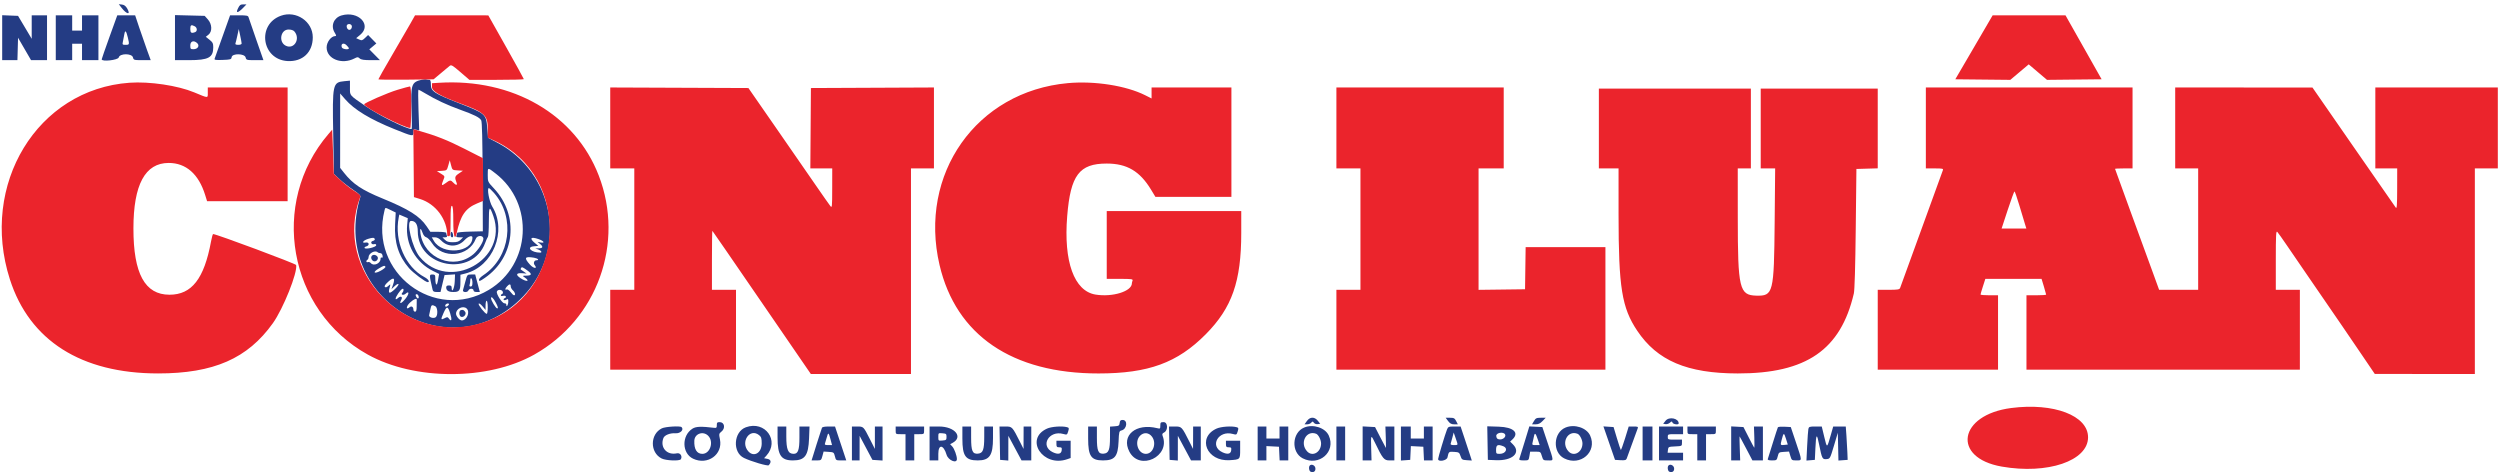
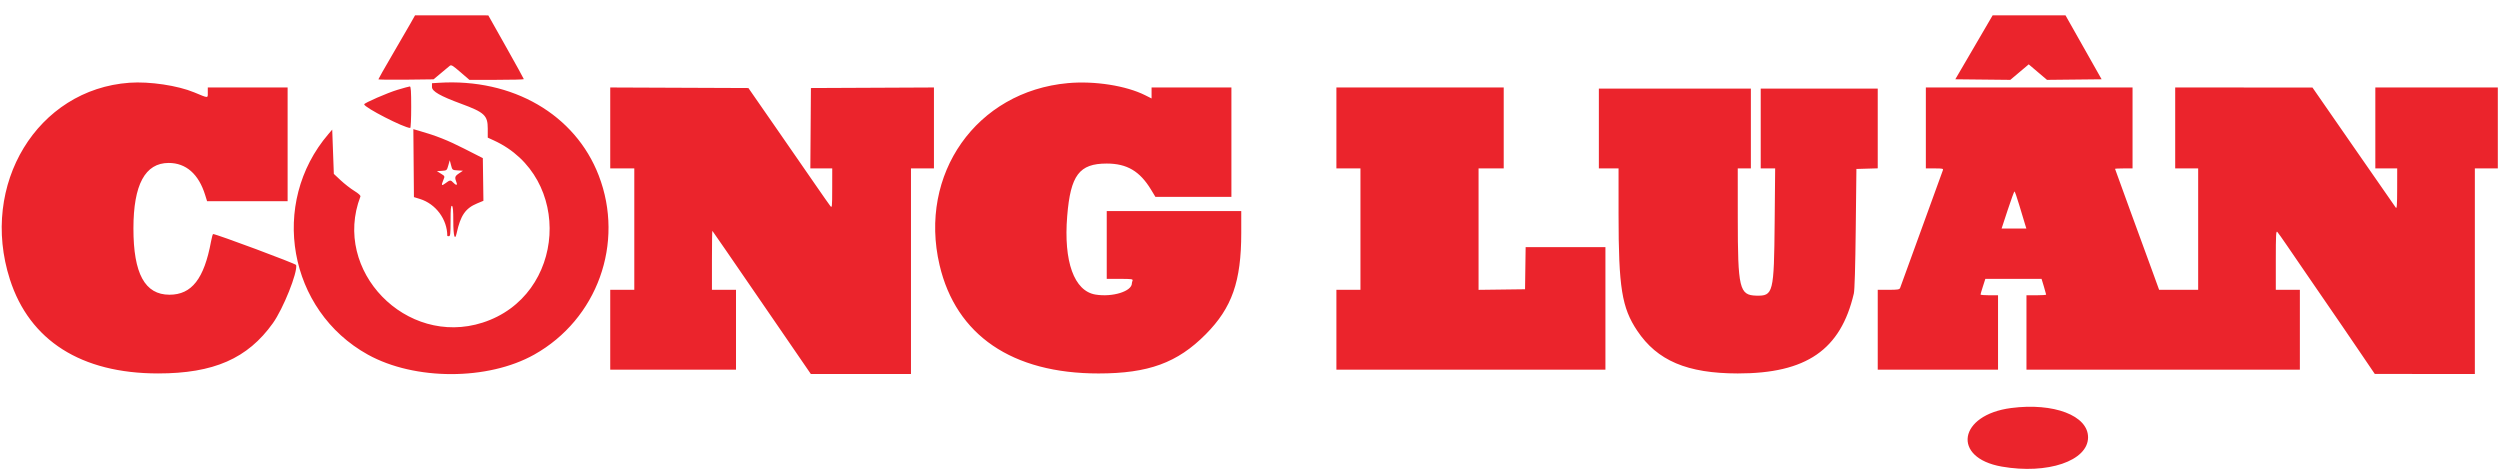
<svg xmlns="http://www.w3.org/2000/svg" width="381" height="72" viewBox="0 0 381 72" fill="none">
-   <path fill-rule="evenodd" clip-rule="evenodd" d="M18.524 1.185C19.323 2.222 19.974 2.308 19.387 1.3C19.163 0.914 18.923 0.733 18.585 0.694L18.102 0.638L18.524 1.185ZM36.284 1.25C36.072 1.693 36.057 1.833 36.22 1.833C36.338 1.833 36.689 1.571 37 1.25L37.565 0.667H37.064C36.654 0.667 36.511 0.774 36.284 1.25ZM42.82 2.395C39.102 3.724 39.877 9.081 43.82 9.304C46.115 9.434 47.667 7.973 47.667 5.684C47.667 3.277 45.143 1.564 42.82 2.395ZM52.055 2.35C50.868 2.693 50.369 3.926 50.998 4.958C51.265 5.396 51.281 5.5 51.084 5.5C50.472 5.5 49.778 6.418 49.778 7.227C49.778 8.989 52.09 9.904 54.018 8.907C54.484 8.666 54.556 8.666 54.82 8.905C55.035 9.099 55.47 9.167 56.507 9.167H57.904L57.094 8.344L56.283 7.521L56.819 7.07L57.355 6.619L56.727 5.977L56.1 5.335L55.637 5.779C55.221 6.177 55.127 6.202 54.726 6.019L54.279 5.816L54.889 5.312C56.72 3.804 54.619 1.607 52.055 2.35ZM0.333 5.743V9.167H1.494H2.655L2.703 7.458L2.75 5.75L3.74 7.458L4.731 9.167H5.949H7.167V5.75V2.333H6H4.833V4.124V5.915L3.792 4.166L2.75 2.417L1.542 2.368L0.333 2.319V5.743ZM8.5 5.75V9.167H9.75H11V7.917V6.667H11.75H12.5V7.917V9.167H13.75H15V5.75V2.333H13.75H12.5V3.5V4.667H11.75H11V3.5V2.333H9.75H8.5V5.75ZM16.686 5.625C16.033 7.435 15.499 8.973 15.499 9.042C15.501 9.44 17.995 9.16 18.098 8.75C18.258 8.112 20.105 8.112 20.265 8.75C20.365 9.15 20.422 9.167 21.67 9.167H22.97L22.409 7.625C22.101 6.777 21.566 5.24 21.221 4.208L20.594 2.333H19.234H17.874L16.686 5.625ZM26.667 5.734V9.167H28.842C31.76 9.167 32.5 8.773 32.5 7.22C32.5 6.617 32.417 6.448 31.932 6.061L31.364 5.607L31.765 5.292C32.372 4.815 32.331 3.689 31.68 2.961L31.194 2.417L28.93 2.359L26.667 2.301V5.734ZM33.922 5.542C33.292 7.306 32.743 8.847 32.701 8.966C32.642 9.133 32.92 9.17 33.938 9.132C35.154 9.087 35.254 9.056 35.303 8.708C35.389 8.105 37.279 8.142 37.432 8.75C37.532 9.15 37.588 9.167 38.841 9.167H40.146L39.054 6.042C38.454 4.323 37.925 2.785 37.878 2.625C37.807 2.378 37.586 2.333 36.43 2.333H35.066L33.922 5.542ZM53.607 3.919C53.66 4.057 53.611 4.283 53.497 4.421C53.241 4.729 52.833 4.458 52.833 3.98C52.833 3.596 53.464 3.547 53.607 3.919ZM29.678 4.006C30.067 4.214 30.102 4.758 29.736 4.899C29.166 5.118 29 5.008 29 4.417C29 3.806 29.142 3.719 29.678 4.006ZM36.826 6.625C36.83 6.749 36.623 6.833 36.316 6.833C35.964 6.833 35.824 6.765 35.879 6.621C35.924 6.504 36.057 5.96 36.175 5.412L36.389 4.417L36.604 5.417C36.722 5.967 36.822 6.51 36.826 6.625ZM44.866 4.792C45.828 5.912 44.828 7.583 43.56 6.973C42.421 6.426 42.742 4.5 43.971 4.5C44.378 4.5 44.707 4.607 44.866 4.792ZM19.477 5.699C19.742 6.792 19.73 6.833 19.146 6.833C18.646 6.833 18.63 6.812 18.74 6.292C18.803 5.994 18.898 5.502 18.951 5.198C19.069 4.521 19.229 4.673 19.477 5.699ZM30.071 6.595C30.459 6.982 30.129 7.5 29.494 7.5C29.041 7.5 29 7.452 29 6.917C29 6.257 29.564 6.088 30.071 6.595ZM53.167 7.362C53.167 7.626 52.205 7.506 52.098 7.229C51.892 6.692 52.339 6.447 52.775 6.857C52.99 7.059 53.167 7.287 53.167 7.362ZM64.25 12.155C62.71 12.526 62.587 12.887 62.719 16.68C62.776 18.323 62.784 19.667 62.738 19.667C61.94 19.667 57.805 17.615 55.75 16.201C53.187 14.436 53.333 14.607 53.333 13.376V12.291L52.498 12.371C50.691 12.545 50.646 12.755 50.78 20.374L50.887 26.503L51.739 27.308C52.207 27.751 53.134 28.474 53.798 28.916C54.645 29.479 54.981 29.799 54.924 29.985C50.172 45.468 68.715 56.765 79.773 45.124C86.55 37.989 84.527 26.287 75.726 21.708L74.38 21.007L74.262 19.555C74.083 17.354 74.049 17.324 69.813 15.669C66.218 14.265 65.667 13.899 65.667 12.92C65.667 12.381 65.599 12.167 65.43 12.167C65.3 12.167 65.094 12.137 64.972 12.101C64.85 12.064 64.525 12.089 64.25 12.155ZM64.812 14.232C66.403 15.189 68.171 16.02 70.046 16.69C72.27 17.484 73.103 17.902 73.339 18.344C73.464 18.577 73.532 21.319 73.553 26.968L73.583 35.25L71.625 35.297C70.548 35.323 69.667 35.41 69.667 35.492C69.667 35.573 69.621 35.758 69.566 35.903C69.486 36.111 69.582 36.167 70.019 36.167H70.574L70.199 36.542C69.911 36.829 69.632 36.917 69 36.917C68.368 36.917 68.089 36.829 67.801 36.542L67.426 36.167H67.814C68.1 36.167 68.176 36.097 68.101 35.903C68.046 35.758 68 35.571 68 35.486C68 35.402 67.456 35.331 66.792 35.329L65.583 35.325L65.012 34.483C63.965 32.939 62.295 31.886 58.298 30.249C55.154 28.962 53.779 28.044 52.429 26.333L51.837 25.583L51.839 19.917L51.841 14.25L52.608 15.131C53.99 16.72 56.404 18.185 60.084 19.667C62.929 20.813 63 20.826 63 20.182C63 19.7 63.034 19.669 63.444 19.772L63.888 19.883L63.78 16.775C63.72 15.065 63.717 13.667 63.772 13.667C63.828 13.667 64.295 13.921 64.812 14.232ZM75.509 26.424C81.475 31.015 80.938 40.332 74.485 44.184C66.209 49.124 56.228 41.527 58.596 32.091C58.724 31.58 58.656 31.585 59.566 32.027L60.307 32.387L60.215 34.152C60.071 36.931 60.723 39.001 62.332 40.863C62.955 41.584 64.846 43 65.186 43C65.56 43 65.272 42.543 64.71 42.246C61.773 40.692 60.06 36.74 60.766 33.141L60.853 32.7L61.499 32.975L62.146 33.25L62.05 34.273C61.777 37.217 63.337 39.992 66.001 41.3L66.919 41.75L66.743 42.75C66.562 43.771 66.333 43.479 66.333 42.229C66.333 41.918 66.244 41.833 65.917 41.833C65.4 41.833 65.4 41.831 65.921 44.125C65.989 44.423 66.122 44.5 66.57 44.5H67.133L67.441 43.208L67.75 41.917L68.549 41.866L69.349 41.814L69.299 42.936C69.254 43.959 68.833 44.783 68.833 43.847C68.833 43.588 68.728 43.5 68.417 43.5C68.127 43.5 68 43.591 68 43.8C68 44.276 68.347 44.5 69.083 44.5C70.017 44.5 70.167 44.291 70.167 42.986V41.873L70.907 41.686C75.134 40.622 77.317 35.21 75.021 31.489C74.56 30.741 74.178 28.667 74.502 28.667C74.577 28.667 74.929 28.996 75.283 29.399C78.58 33.145 77.795 39.205 73.657 41.943C73.296 42.182 73 42.48 73 42.605C73 42.925 73.097 42.898 73.894 42.349C78.5 39.18 79.149 32.862 75.292 28.733C74.341 27.716 74.333 27.699 74.333 26.687C74.333 25.467 74.282 25.479 75.509 26.424ZM75.186 32.926C77.526 39.561 68.419 44.589 63.947 39.131C62.809 37.742 61.844 33.667 62.653 33.667C63.32 33.667 63.667 34.2 63.668 35.228C63.677 40.807 72.009 42.268 73.936 37.028C74.093 36.6 74.284 36.179 74.361 36.092C74.437 36.005 74.5 34.958 74.5 33.767C74.5 31.397 74.602 31.272 75.186 32.926ZM64.43 35.549C64.536 35.859 64.757 36.111 64.967 36.162C65.163 36.211 65.545 36.6 65.816 37.027C67.407 39.542 71.456 39.162 72.507 36.398C72.723 35.829 73.667 35.818 73.667 36.384C73.667 36.891 72.867 38.135 72.153 38.738C69.209 41.226 64.639 39.438 64.078 35.578C63.949 34.69 64.13 34.675 64.43 35.549ZM68.667 35.75C68.667 35.99 68.763 36.167 68.894 36.167C69.046 36.167 69.094 36.029 69.041 35.75C68.997 35.521 68.895 35.333 68.814 35.333C68.733 35.333 68.667 35.521 68.667 35.75ZM72 36.198C72 38.519 67.409 38.917 66.119 36.708L65.803 36.167H66.287C66.608 36.167 66.933 36.336 67.253 36.669C68.246 37.706 69.823 37.669 70.81 36.584C71.326 36.016 72 35.798 72 36.198ZM57.121 36.448C57.154 36.545 57.027 36.664 56.839 36.713C56.623 36.77 56.533 36.893 56.593 37.049C56.65 37.197 56.818 37.263 57.011 37.212C57.223 37.157 57.333 37.213 57.333 37.375C57.333 37.666 55.719 38.052 55.562 37.799C55.51 37.714 55.624 37.603 55.817 37.553C56.36 37.411 56.277 36.858 55.728 36.963C55.029 37.097 55.327 36.641 56.093 36.406C56.826 36.18 57.035 36.189 57.121 36.448ZM82.054 36.432C82.896 36.719 83.129 37.095 82.376 36.951L81.918 36.864L82.292 37.167C82.817 37.592 82.758 37.831 82.125 37.846L81.583 37.86L82.042 38.027C82.49 38.191 82.674 38.5 82.324 38.5C80.953 38.5 80.128 37.635 81.398 37.53L82.044 37.477L81.494 37.018C80.638 36.304 80.893 36.037 82.054 36.432ZM57.567 38.456C57.635 38.524 57.816 38.58 57.97 38.581C58.137 38.582 58.273 38.743 58.306 38.977C58.341 39.227 58.296 39.33 58.181 39.259C58.077 39.195 58 39.271 58 39.435C58 40.154 56.945 40.619 56.508 40.093C56.399 39.961 56.202 39.894 56.071 39.944C55.803 40.047 55.743 39.742 56 39.583C56.092 39.527 56.167 39.359 56.167 39.212C56.167 38.602 57.171 38.06 57.567 38.456ZM56.598 39.104C56.482 39.409 56.764 39.833 57.083 39.833C57.473 39.833 57.733 39.364 57.5 39.083C57.226 38.753 56.729 38.765 56.598 39.104ZM81.375 39.274C81.982 39.374 82.258 39.667 81.745 39.667C81.415 39.667 81.246 40.11 81.472 40.383C81.985 41.001 81.338 40.962 80.777 40.341C79.816 39.278 79.951 39.038 81.375 39.274ZM58.741 40.652C58.793 40.736 58.484 41 58.055 41.24C57.031 41.812 56.698 41.533 57.693 40.937C58.49 40.459 58.603 40.429 58.741 40.652ZM80.461 41.285C81.114 41.768 81.031 41.997 80.198 42.009C79.591 42.017 79.588 42.021 79.958 42.279C80.855 42.905 80.259 43.009 79.323 42.39C78.537 41.87 78.662 41.566 79.629 41.641L80.25 41.689L79.833 41.4C79.604 41.241 79.39 41.091 79.358 41.066C79.326 41.042 79.35 40.941 79.411 40.842C79.535 40.642 79.666 40.697 80.461 41.285ZM70.927 42.875C70.772 43.448 70.607 44.048 70.561 44.208C70.454 44.583 71.25 44.623 71.394 44.25C71.446 44.112 71.642 44 71.828 44C72.018 44 72.167 44.11 72.167 44.25C72.167 44.414 72.331 44.5 72.647 44.5H73.127L72.773 43.167L72.419 41.833H71.815C71.215 41.833 71.209 41.841 70.927 42.875ZM59.895 43.395L59.656 44.073L60.143 43.606C60.411 43.349 60.673 43.208 60.725 43.293C60.854 43.502 59.572 44.731 59.361 44.6C59.25 44.532 59.245 44.308 59.346 43.957C59.552 43.239 59.55 43.236 59.163 43.587C58.933 43.794 58.771 43.838 58.655 43.722C58.54 43.606 58.708 43.351 59.18 42.925C60.003 42.181 60.263 42.352 59.895 43.395ZM72 43.093C72 43.509 71.926 43.667 71.732 43.667C71.556 43.667 71.499 43.576 71.566 43.403C71.621 43.258 71.667 42.954 71.667 42.727C71.667 42.494 71.739 42.359 71.833 42.417C71.925 42.473 72 42.778 72 43.093ZM77.833 43.641C77.833 43.81 77.983 44.084 78.167 44.25C78.516 44.566 78.615 45 78.338 45C78.249 45 78.015 44.781 77.817 44.513C77.614 44.238 77.358 44.065 77.229 44.115C76.918 44.234 76.941 44.008 77.276 43.638C77.628 43.249 77.833 43.25 77.833 43.641ZM61.5 44.217C61.5 44.336 61.418 44.515 61.319 44.615C61.005 44.928 61.488 45.062 61.827 44.755C62.385 44.251 62.375 44.801 61.814 45.499C61.146 46.331 60.758 46.431 61.167 45.666C61.397 45.236 61.066 45.055 60.684 45.401C60.165 45.87 60.164 45.481 60.681 44.729C61.18 44.004 61.5 43.804 61.5 44.217ZM76.619 44.448C76.679 44.606 76.64 44.759 76.53 44.796C76.422 44.832 76.333 44.935 76.333 45.025C76.333 45.115 76.477 45.144 76.653 45.088C77.038 44.966 77.298 45.293 76.928 45.435C76.785 45.49 76.71 45.602 76.761 45.685C76.815 45.771 76.985 45.764 77.166 45.667C77.44 45.521 77.476 45.562 77.463 46.006C77.449 46.502 77.167 46.92 77.167 46.445C77.167 46.312 77.041 46.214 76.887 46.227C76.539 46.256 75.588 44.78 75.725 44.423C75.857 44.078 76.483 44.096 76.619 44.448ZM63.776 45.091C63.911 45.442 63.686 45.632 63.493 45.329C63.289 45.006 63.294 44.833 63.505 44.833C63.6 44.833 63.722 44.949 63.776 45.091ZM75.583 46.167C75.906 46.803 75.949 47 75.768 47C75.564 47 74.833 45.785 74.833 45.447C74.833 45.078 75.22 45.449 75.583 46.167ZM63.512 45.712C63.506 45.779 63.5 46.208 63.5 46.667C63.5 47.296 63.439 47.5 63.25 47.5C63.112 47.5 63 47.354 63 47.177C63 46.771 62.717 46.584 62.445 46.809C61.824 47.326 61.877 46.666 62.503 46.1C63.119 45.544 63.547 45.38 63.512 45.712ZM74.333 46.833C74.333 47.383 74.264 47.833 74.18 47.833C73.921 47.833 72.836 46.463 72.95 46.279C73.011 46.181 73.259 46.35 73.528 46.672L74 47.237V46.535C74 46.149 74.075 45.833 74.167 45.833C74.259 45.833 74.333 46.278 74.333 46.833ZM68.236 46.615C68.01 46.779 67.902 46.79 67.857 46.653C67.779 46.42 68.172 46.151 68.392 46.286C68.479 46.34 68.409 46.488 68.236 46.615ZM66.334 46.667C66.703 46.865 66.759 48.049 66.413 48.336C66.092 48.603 65.305 48.358 65.403 48.022C65.446 47.873 65.532 47.469 65.593 47.125C65.71 46.467 65.826 46.395 66.334 46.667ZM68.605 47.748C68.908 48.709 68.824 49.112 68.432 48.576C68.224 48.292 68.156 48.283 67.767 48.491C67.168 48.811 67.146 48.712 67.592 47.708C68.083 46.604 68.246 46.61 68.605 47.748ZM71.133 47.033C71.668 47.568 71.139 48.833 70.38 48.833C70.041 48.833 69.5 48.201 69.5 47.805C69.5 47.029 70.606 46.506 71.133 47.033ZM70.208 47.278C69.909 47.397 69.951 48.158 70.263 48.278C70.658 48.43 71.123 47.899 70.902 47.548C70.703 47.232 70.51 47.157 70.208 47.278ZM199.167 64.167L198.811 64.667H199.218C199.442 64.667 199.72 64.553 199.835 64.415C200.021 64.191 200.066 64.193 200.24 64.431C200.35 64.581 200.603 64.673 200.818 64.641L201.2 64.583L200.838 64.125C200.333 63.486 199.639 63.504 199.167 64.167ZM220.693 64.167C220.975 64.549 221.194 64.667 221.619 64.667H222.175L221.917 64.167C221.695 63.737 221.564 63.667 220.991 63.667H220.323L220.693 64.167ZM233.777 64.167L233.481 64.667H234.043C234.449 64.667 234.737 64.529 235.083 64.167L235.562 63.667H234.817C234.166 63.667 234.035 63.73 233.777 64.167ZM253.829 64.125L253.467 64.583L253.83 64.638C254.03 64.669 254.329 64.572 254.493 64.423C254.76 64.181 254.803 64.18 254.891 64.409C254.992 64.672 255.833 64.779 255.833 64.529C255.833 63.745 254.363 63.449 253.829 64.125ZM170.636 64.458C170.589 64.868 170.509 64.922 169.875 64.968L169.167 65.019L169.164 66.635C169.161 68.555 168.97 69.061 168.221 69.134C167.373 69.217 167.167 68.744 167.167 66.713V65H166.5H165.833V66.842C165.833 69.51 166.28 70.167 168.093 70.167C169.887 70.167 170.371 69.583 170.469 67.305C170.534 65.777 170.558 65.688 170.931 65.595C171.765 65.385 171.904 64 171.091 64C170.776 64 170.677 64.099 170.636 64.458ZM109.243 64.792C109.249 65.184 109.19 65.243 108.833 65.2C106.847 64.961 106.072 64.99 105.54 65.323C103.859 66.377 103.909 69.084 105.624 69.903C107.833 70.956 110.192 69.263 109.721 66.962C109.554 66.146 109.566 66.079 109.938 65.786C110.587 65.276 110.422 64.333 109.684 64.333C109.306 64.333 109.238 64.404 109.243 64.792ZM176.833 64.853C176.833 65.336 176.802 65.364 176.375 65.257C173.114 64.44 170.827 66.357 172.115 68.83C173.675 71.827 178.412 69.573 177.181 66.419C177.084 66.171 177.139 66.045 177.401 65.915C178.039 65.599 177.993 64.333 177.343 64.333C176.884 64.333 176.833 64.385 176.833 64.853ZM100.863 65.28C99.048 66.175 99.032 68.968 100.837 69.875C101.488 70.202 103.574 70.285 103.756 69.991C104.038 69.534 103.669 68.973 103.161 69.085C101.634 69.42 100.552 68.195 101.104 66.757C101.276 66.307 102.133 65.971 102.959 66.029C103.689 66.081 104.266 65.489 103.872 65.094C103.655 64.878 101.396 65.018 100.863 65.28ZM113.667 65.118C111.787 65.805 111.598 68.948 113.386 69.796C114.549 70.348 117 71.068 117.154 70.902C117.583 70.442 117.509 70.044 116.977 69.937L116.444 69.831L116.786 69.457C118.867 67.181 116.61 64.042 113.667 65.118ZM118.5 66.663C118.5 69.377 119.026 70.167 120.833 70.167C122.673 70.167 123.202 69.443 123.302 66.792L123.37 65H122.602H121.833V66.713C121.833 68.585 121.623 69.169 120.949 69.164C120.096 69.158 119.833 68.528 119.833 66.489V65H119.167H118.5V66.663ZM125.263 65.208C125.23 65.323 125.087 65.754 124.946 66.167C124.804 66.579 124.575 67.292 124.436 67.75C124.298 68.208 124.071 68.94 123.933 69.375L123.683 70.167H124.418C125.137 70.167 125.158 70.151 125.336 69.491L125.518 68.816L126.3 68.866C127.053 68.915 127.089 68.941 127.238 69.542C127.389 70.154 127.408 70.167 128.182 70.167H128.971L128.114 67.583L127.257 65H126.29C125.659 65 125.302 65.072 125.263 65.208ZM129.833 67.583V70.167H130.417H131L131.002 68.292L131.005 66.417L131.981 68.25L132.957 70.083L133.728 70.134L134.5 70.185V67.592V65H133.917H133.333L133.332 66.708L133.331 68.417L132.575 66.925C131.594 64.991 131.603 65 130.646 65H129.833V67.583ZM136.5 65.583C136.5 66.164 136.504 66.167 137.25 66.167H138V68.167V70.167H138.667H139.333V68.167V66.167H140.083C140.829 66.167 140.833 66.164 140.833 65.583V65H138.667H136.5V65.583ZM141.667 67.583V70.167H142.333H143V69.167C143 67.657 143.793 67.742 144.256 69.301C144.509 70.155 145.836 70.708 145.832 69.958C145.83 69.451 145.44 68.386 145.135 68.056L144.802 67.695L145.159 67.504C146.835 66.607 145.531 65.002 143.125 65.001L141.667 65V67.583ZM146.667 66.842C146.667 69.502 147.135 70.167 149.008 70.167C150.812 70.167 151.333 69.404 151.333 66.766V65H150.667H150L149.998 66.625C149.995 68.555 149.805 69.061 149.054 69.134C148.206 69.217 148 68.744 148 66.713V65H147.333H146.667V66.842ZM152.371 67.542L152.417 70.083L153.042 70.135L153.667 70.187L153.67 68.302L153.673 66.417L154.677 68.292L155.682 70.167H156.424H157.167V67.583V65H156.583H156L155.993 66.708L155.987 68.417L155.483 67.417C154.269 65.009 154.261 65 153.239 65H152.325L152.371 67.542ZM159.567 65.318C156.067 66.907 158.944 71.273 162.642 69.984L163.167 69.801V68.484V67.167H162.083H161V67.667C161 68.092 161.064 68.167 161.428 68.167C161.796 68.167 161.848 68.23 161.803 68.625C161.737 69.194 161.248 69.3 160.446 68.919C158.457 67.975 159.854 65.53 162.038 66.133C162.605 66.289 162.628 66.277 162.791 65.745C162.943 65.252 162.923 65.185 162.605 65.1C161.848 64.897 160.24 65.012 159.567 65.318ZM178.204 67.542L178.25 70.083L178.875 70.135L179.5 70.187L179.503 68.302L179.506 66.417L180.511 68.292L181.515 70.167H182.258H183V67.583V65H182.417H181.833L181.827 66.708L181.82 68.417L181.316 67.417C180.102 65.009 180.094 65 179.072 65H178.158L178.204 67.542ZM185.4 65.318C182.389 66.685 183.908 70.355 187.393 70.132C189.014 70.028 189 70.042 189 68.49V67.167H187.917H186.833V67.667C186.833 68.092 186.897 68.167 187.261 68.167C187.629 68.167 187.681 68.23 187.636 68.625C187.571 69.194 187.082 69.3 186.279 68.919C184.29 67.975 185.687 65.53 187.872 66.133C188.438 66.289 188.461 66.277 188.625 65.745C188.776 65.252 188.756 65.185 188.438 65.1C187.681 64.897 186.074 65.012 185.4 65.318ZM191.667 67.583V70.167H192.333H193V69.075V67.983L193.958 68.033L194.917 68.083L194.966 69.125L195.016 70.167H195.675H196.333V67.583V65H195.667H195V65.917V66.833H194H193V65.917V65H192.333H191.667V67.583ZM198.75 65.16C196.883 65.937 196.746 68.931 198.535 69.849C201.026 71.128 203.629 68.853 202.506 66.378C201.965 65.186 200.123 64.588 198.75 65.16ZM203.667 67.583V70.167H204.333H205V67.583V65H204.333H203.667V67.583ZM207.667 67.575V70.167H208.344H209.021L208.969 68.333C208.909 66.214 208.929 66.183 209.544 67.461C210.725 69.914 210.931 70.167 211.753 70.167H212.5V67.583V65H211.818H211.135L211.193 66.653C211.224 67.562 211.231 68.287 211.208 68.264C211.185 68.24 210.804 67.515 210.362 66.652L209.557 65.083L208.612 65.033L207.667 64.983V67.575ZM213.5 67.593V70.186L214.208 70.135L214.917 70.083L214.966 69.034L215.016 67.984L215.966 68.034L216.917 68.083L216.966 69.125L217.016 70.167H217.675H218.333V67.583V65H217.667H217V65.917V66.833H216H215V65.917V65H214.25H213.5V67.593ZM220.522 65.458C220.243 66.15 219.168 69.72 219.167 69.958C219.166 70.437 220.485 70.206 220.594 69.708C220.789 68.818 220.795 68.813 221.609 68.866C222.335 68.913 222.402 68.957 222.583 69.5C222.764 70.041 222.834 70.087 223.54 70.134L224.303 70.184L224.019 69.3C223.863 68.814 223.479 67.648 223.166 66.708L222.596 65H221.651C220.777 65 220.693 65.034 220.522 65.458ZM226.704 67.526L226.75 70.083L227.996 70.133C230.518 70.234 231.843 68.994 230.572 67.724L230.144 67.296L230.489 66.975C231.58 65.958 230.671 65.099 228.427 65.026L226.658 64.969L226.704 67.526ZM232.344 67.368C231.944 68.678 231.582 69.844 231.54 69.958C231.487 70.105 231.685 70.167 232.218 70.167C232.966 70.167 232.971 70.163 233.083 69.5L233.196 68.833H233.988C234.768 68.833 234.784 68.844 234.98 69.5C235.175 70.148 235.201 70.167 235.923 70.167C236.827 70.167 236.832 70.404 235.861 67.496L235.055 65.083L234.063 65.035L233.071 64.986L232.344 67.368ZM238.583 65.16C236.716 65.937 236.579 68.931 238.368 69.849C240.859 71.128 243.462 68.853 242.339 66.378C241.798 65.186 239.957 64.588 238.583 65.16ZM245.245 67.533L246.128 70.083L246.96 70.133C247.634 70.173 247.814 70.126 247.911 69.883C247.976 69.718 248.353 68.683 248.748 67.583C249.144 66.483 249.52 65.452 249.585 65.292C249.686 65.04 249.601 65 248.959 65H248.216L247.654 66.824C247.345 67.827 247.055 68.611 247.01 68.566C246.965 68.52 246.698 67.718 246.418 66.783L245.908 65.083L245.135 65.033L244.361 64.983L245.245 67.533ZM250.333 67.583V70.167H251.083H251.833V67.583V65H251.083H250.333V67.583ZM252.833 67.583V70.167H254.667H256.5V69.583V69H255.322H254.145L254.197 68.542C254.248 68.102 254.293 68.081 255.292 68.034C256.323 67.985 256.333 67.979 256.333 67.492V67H255.25C254.206 67 254.167 66.985 254.167 66.583C254.167 66.179 254.2 66.167 255.333 66.167H256.5V65.583V65H254.667H252.833V67.583ZM257.167 65.583C257.167 66.164 257.171 66.167 257.917 66.167H258.667V68.167V70.167H259.333H260V68.167V66.167H260.75C261.496 66.167 261.5 66.164 261.5 65.583V65H259.333H257.167V65.583ZM263.833 67.575V70.167H264.518H265.204L265.141 68.333C265.106 67.325 265.092 66.5 265.11 66.5C265.128 66.5 265.576 67.325 266.106 68.333L267.069 70.167H267.868H268.667V67.583V65H267.984H267.302L267.359 66.653C267.391 67.562 267.383 68.273 267.343 68.232C267.302 68.191 266.917 67.466 266.486 66.621L265.703 65.083L264.768 65.033L263.833 64.983V67.575ZM270.952 65.117C270.91 65.19 270.56 66.262 270.176 67.5C269.791 68.737 269.447 69.844 269.41 69.958C269.364 70.103 269.563 70.167 270.059 70.167C270.747 70.167 270.78 70.143 270.929 69.542C271.077 68.941 271.114 68.915 271.866 68.866L272.648 68.816L272.85 69.491C273.047 70.146 273.075 70.167 273.776 70.167C274.666 70.167 274.669 70.302 273.7 67.417L272.916 65.083L271.973 65.034C271.454 65.007 270.995 65.044 270.952 65.117ZM275.595 65.375C275.552 65.581 275.469 66.749 275.409 67.969L275.302 70.189L275.943 70.136L276.583 70.083L276.667 68.305C276.772 66.063 276.881 65.962 277.24 67.77C277.662 69.898 277.73 70.031 278.366 69.969C278.895 69.917 278.905 69.899 279.492 67.936L280.083 65.954L280.13 68.07L280.177 70.185L280.88 70.134L281.583 70.083L281.539 68.917C281.514 68.275 281.449 67.131 281.394 66.375L281.294 65H280.338H279.382L279.014 66.292C278.425 68.358 278.444 68.353 278.021 66.599L277.636 65H276.654C275.771 65 275.665 65.037 275.595 65.375ZM107.924 66.409C108.829 67.314 108.232 69.167 107.037 69.167C106.192 69.167 105.759 68.453 105.815 67.156C105.861 66.091 107.15 65.634 107.924 66.409ZM115.69 66.319C116.02 66.586 116.083 66.79 116.083 67.583C116.083 69.022 114.899 69.726 114.051 68.792C112.779 67.391 114.258 65.159 115.69 66.319ZM126.579 66.983L126.803 67.833H126.217C125.776 67.833 125.654 67.774 125.723 67.594C125.774 67.462 125.899 67.042 126.002 66.66C126.224 65.835 126.285 65.868 126.579 66.983ZM144.25 66.583C144.25 67.041 144.197 67.088 143.625 67.135C143.008 67.186 143 67.179 143 66.583C143 65.988 143.008 65.981 143.625 66.032C144.197 66.079 144.25 66.126 144.25 66.583ZM175.564 66.55C176.308 67.551 175.732 69.167 174.63 69.167C173.426 69.167 172.838 67.313 173.753 66.399C174.312 65.84 175.084 65.904 175.564 66.55ZM200.576 66.104C200.927 66.238 201.333 67.033 201.333 67.583C201.333 68.924 200.026 69.668 199.208 68.792C198.032 67.531 199.055 65.52 200.576 66.104ZM222.071 67.458C222.178 67.799 222.135 67.833 221.6 67.833C221.202 67.833 221.033 67.766 221.08 67.625C221.119 67.51 221.238 67.079 221.346 66.667L221.542 65.917L221.747 66.5C221.86 66.821 222.006 67.252 222.071 67.458ZM229.392 66.245C229.53 66.606 229.024 67.026 228.521 66.967C228.183 66.928 228.071 66.812 228.031 66.458C227.969 65.927 229.196 65.735 229.392 66.245ZM234.384 67.042L234.646 67.833H234.055C233.501 67.833 233.471 67.806 233.573 67.397C233.634 67.157 233.727 66.74 233.781 66.47C233.901 65.872 234.041 66.006 234.384 67.042ZM240.409 66.104C240.76 66.238 241.167 67.033 241.167 67.583C241.167 68.924 239.859 69.668 239.041 68.792C237.865 67.531 238.888 65.52 240.409 66.104ZM271.964 67.803C271.323 67.872 271.311 67.852 271.514 67.074C271.82 65.899 271.869 65.881 272.17 66.833L272.46 67.75L271.964 67.803ZM229.072 67.996C229.891 68.307 229.508 69.167 228.55 69.167C228.038 69.167 228 69.129 228 68.611C228 67.799 228.221 67.672 229.072 67.996ZM199.618 70.937C199.405 71.15 199.494 71.796 199.75 71.894C200.195 72.065 200.521 71.819 200.467 71.354C200.418 70.925 199.89 70.666 199.618 70.937ZM254.285 70.937C254.072 71.15 254.161 71.796 254.417 71.894C254.862 72.065 255.188 71.819 255.134 71.354C255.084 70.925 254.556 70.666 254.285 70.937Z" fill="#243C84" />
  <path fill-rule="evenodd" clip-rule="evenodd" d="M62.572 3.545C62.198 4.208 60.942 6.375 59.78 8.361C58.618 10.347 57.667 12.021 57.667 12.082C57.667 12.144 59.557 12.171 61.868 12.142L66.07 12.091L67.16 11.183C67.759 10.683 68.374 10.17 68.525 10.043C68.769 9.838 68.958 9.947 70.166 10.989L71.531 12.167H75.682C77.965 12.167 79.833 12.12 79.833 12.063C79.833 12.006 78.615 9.795 77.125 7.151L74.417 2.342L68.833 2.341H63.25L62.572 3.545ZM302.976 3.542C302.588 4.206 301.307 6.4 300.129 8.417L297.987 12.083L302.178 12.128L306.369 12.172L307.774 10.99L309.178 9.807L310.571 10.99L311.964 12.172L316.126 12.128L320.287 12.083L317.533 7.208L314.779 2.333H309.23H303.681L302.976 3.542ZM19.75 12.609C5.695 13.6 -3.139 28.113 1.508 42.577C4.506 51.907 12.383 56.909 24.083 56.912C32.554 56.914 37.74 54.645 41.587 49.254C43.167 47.04 45.369 41.535 45.134 40.388C45.093 40.188 32.998 35.679 32.477 35.669C32.419 35.668 32.278 36.173 32.163 36.792C31.112 42.486 29.219 44.915 25.833 44.916C22.079 44.917 20.331 41.705 20.334 34.812C20.337 28.136 22.116 24.833 25.709 24.833C28.349 24.833 30.273 26.522 31.263 29.708L31.561 30.667H37.697H43.833V22V13.333H37.75H31.667V14.103C31.667 14.997 31.809 14.998 29.593 14.076C27.085 13.033 22.802 12.394 19.75 12.609ZM66.875 12.617L65.833 12.683V13.269C65.833 13.919 67.099 14.644 70.278 15.814C73.828 17.12 74.333 17.591 74.333 19.594V20.976L75.248 21.395C87.404 26.959 86.292 45.087 73.545 49.17C61.889 52.904 50.593 41.243 54.927 29.951C54.983 29.804 54.649 29.497 53.993 29.092C53.431 28.746 52.5 28.021 51.924 27.482L50.876 26.502L50.753 23.128L50.63 19.754L50.06 20.419C41.012 30.977 43.929 47.32 56.062 54.044C63.207 58.003 74.359 58.002 81.417 54.042C91.037 48.644 95.216 37.042 91.249 26.75C87.66 17.439 78.129 11.913 66.875 12.617ZM162.75 12.668C148.815 13.93 139.935 26.52 143.19 40.397C145.699 51.089 154.251 56.92 167.417 56.915C175.02 56.913 179.439 55.297 183.758 50.939C187.763 46.898 189.167 42.888 189.167 35.488V32.167H178.917H168.667V37.333V42.5H170.684C172.456 42.5 172.69 42.532 172.601 42.764C172.546 42.909 172.5 43.094 172.5 43.174C172.5 44.401 169.538 45.319 166.955 44.893C163.694 44.354 162.075 39.862 162.642 32.925C163.151 26.689 164.479 24.926 168.667 24.925C171.744 24.925 173.705 26.08 175.417 28.901L176.083 29.999L181.875 30H187.667V21.667V13.333H181.583H175.5V14.169V15.005L174.542 14.522C171.634 13.057 166.816 12.3 162.75 12.668ZM60.583 13.687C59.056 14.146 55.5 15.694 55.5 15.9C55.5 16.374 61.596 19.5 62.52 19.5C62.601 19.5 62.667 18.075 62.667 16.333C62.667 13.906 62.618 13.169 62.458 13.176C62.344 13.181 61.5 13.411 60.583 13.687ZM93 19.499V25.667H94.833H96.667V34.917V44.167H94.833H93V50.25V56.333H102.583H112.167V50.25V44.167H110.333H108.5V39.639C108.5 37.149 108.53 35.142 108.567 35.181C108.646 35.264 110.74 38.304 118.079 48.995L123.574 57H131.204H138.833V41.333V25.667H140.583H142.333V19.499V13.331L132.958 13.374L123.583 13.417L123.54 19.542L123.496 25.667H125.165H126.833L126.828 28.708C126.822 31.612 126.809 31.734 126.536 31.39C126.379 31.192 125.405 29.805 124.373 28.307C123.341 26.809 120.598 22.846 118.277 19.5L114.057 13.417L103.529 13.374L93 13.331V19.499ZM203.667 19.5V25.667H205.5H207.333V34.917V44.167H205.5H203.667V50.25V56.333H224.167H244.667V47V37.667H238.587H232.507L232.462 40.875L232.417 44.083L228.875 44.128L225.333 44.173V34.92V25.667H227.25H229.167V19.5V13.333H216.417H203.667V19.5ZM293.5 19.5V25.667H294.851C296.07 25.667 296.191 25.695 296.089 25.958C296.027 26.119 294.563 30.15 292.836 34.917C291.108 39.683 289.643 43.715 289.58 43.875C289.481 44.125 289.231 44.167 287.816 44.167H286.167V50.25V56.333H295.333H304.5V50.667V45H303.167C302.433 45 301.833 44.949 301.833 44.887C301.833 44.825 301.998 44.262 302.199 43.637L302.566 42.5H306.85H311.134L311.484 43.651C311.676 44.284 311.833 44.846 311.833 44.901C311.833 44.955 311.158 45 310.333 45H308.833V50.667V56.333H329.667H350.5V50.25V44.167H348.667H346.833V39.631C346.833 35.798 346.868 35.133 347.06 35.339C347.185 35.474 347.849 36.408 348.535 37.417C349.222 38.425 350.532 40.337 351.445 41.667C356.989 49.732 357.787 50.898 359.971 54.119L361.917 56.988L369.542 56.994L377.167 57V41.333V25.667H378.917H380.667V19.5V13.333H371.333H362V19.5V25.667H363.667H365.333L365.328 28.792C365.324 31.287 365.282 31.862 365.12 31.645C365.008 31.496 362.104 27.315 358.667 22.355L352.417 13.337L341.958 13.335L331.5 13.333V19.5V25.667H333.25H335V34.917V44.167H332.024H329.049L328.035 41.375C327.477 39.84 325.966 35.707 324.677 32.193C323.388 28.678 322.333 25.771 322.333 25.734C322.333 25.697 322.933 25.667 323.667 25.667H325V19.5V13.333H309.25H293.5V19.5ZM243.667 19.583V25.667H245.167H246.667L246.668 32.708C246.67 43.82 247.164 46.892 249.51 50.4C252.567 54.97 257.119 56.905 264.833 56.913C275.288 56.924 280.522 53.319 282.525 44.727C282.647 44.208 282.751 40.654 282.816 34.833L282.917 25.75L284.542 25.702L286.167 25.655V19.577V13.5H277.25H268.333V19.583V25.667H269.433H270.534L270.458 33.875C270.358 44.695 270.251 45.121 267.65 45.055C265.083 44.989 264.841 43.97 264.837 33.208L264.833 25.667H265.833H266.833V19.583V13.5H255.25H243.667V19.583ZM63.039 24.86L63.083 30.038L64 30.322C66.418 31.073 68.167 33.434 68.167 35.947C68.167 35.976 68.279 36 68.417 36C68.627 36 68.667 35.628 68.667 33.653C68.667 31.848 68.715 31.322 68.875 31.376C69.028 31.428 69.083 32.051 69.083 33.723C69.083 35.949 69.321 36.798 69.593 35.542C70.179 32.833 70.932 31.739 72.719 30.998L73.673 30.602L73.628 27.35L73.583 24.098L70.75 22.658C68.196 21.361 66.48 20.681 63.873 19.935L62.995 19.683L63.039 24.86ZM69.739 25.968L70.548 26.02L69.926 26.442C69.296 26.871 69.262 27.02 69.6 27.901C69.743 28.272 69.445 28.233 69.083 27.833C68.694 27.403 68.562 27.413 67.891 27.925C67.279 28.392 67.211 28.283 67.572 27.418C67.811 26.847 67.81 26.846 67.197 26.465L66.583 26.083L67.343 26.034C68.093 25.985 68.104 25.975 68.323 25.201L68.544 24.417L68.738 25.167C68.93 25.915 68.933 25.917 69.739 25.968ZM307.72 31.208C308.056 32.331 308.44 33.606 308.574 34.042L308.817 34.833H306.93H305.042L305.974 32C306.487 30.442 306.953 29.167 307.008 29.167C307.064 29.167 307.384 30.085 307.72 31.208ZM306.51 62.181C298.466 63.222 297.407 69.764 305.065 71.108C312.042 72.331 318.218 70.238 318.221 66.648C318.224 63.336 312.997 61.342 306.51 62.181Z" fill="#EB242C" />
</svg>